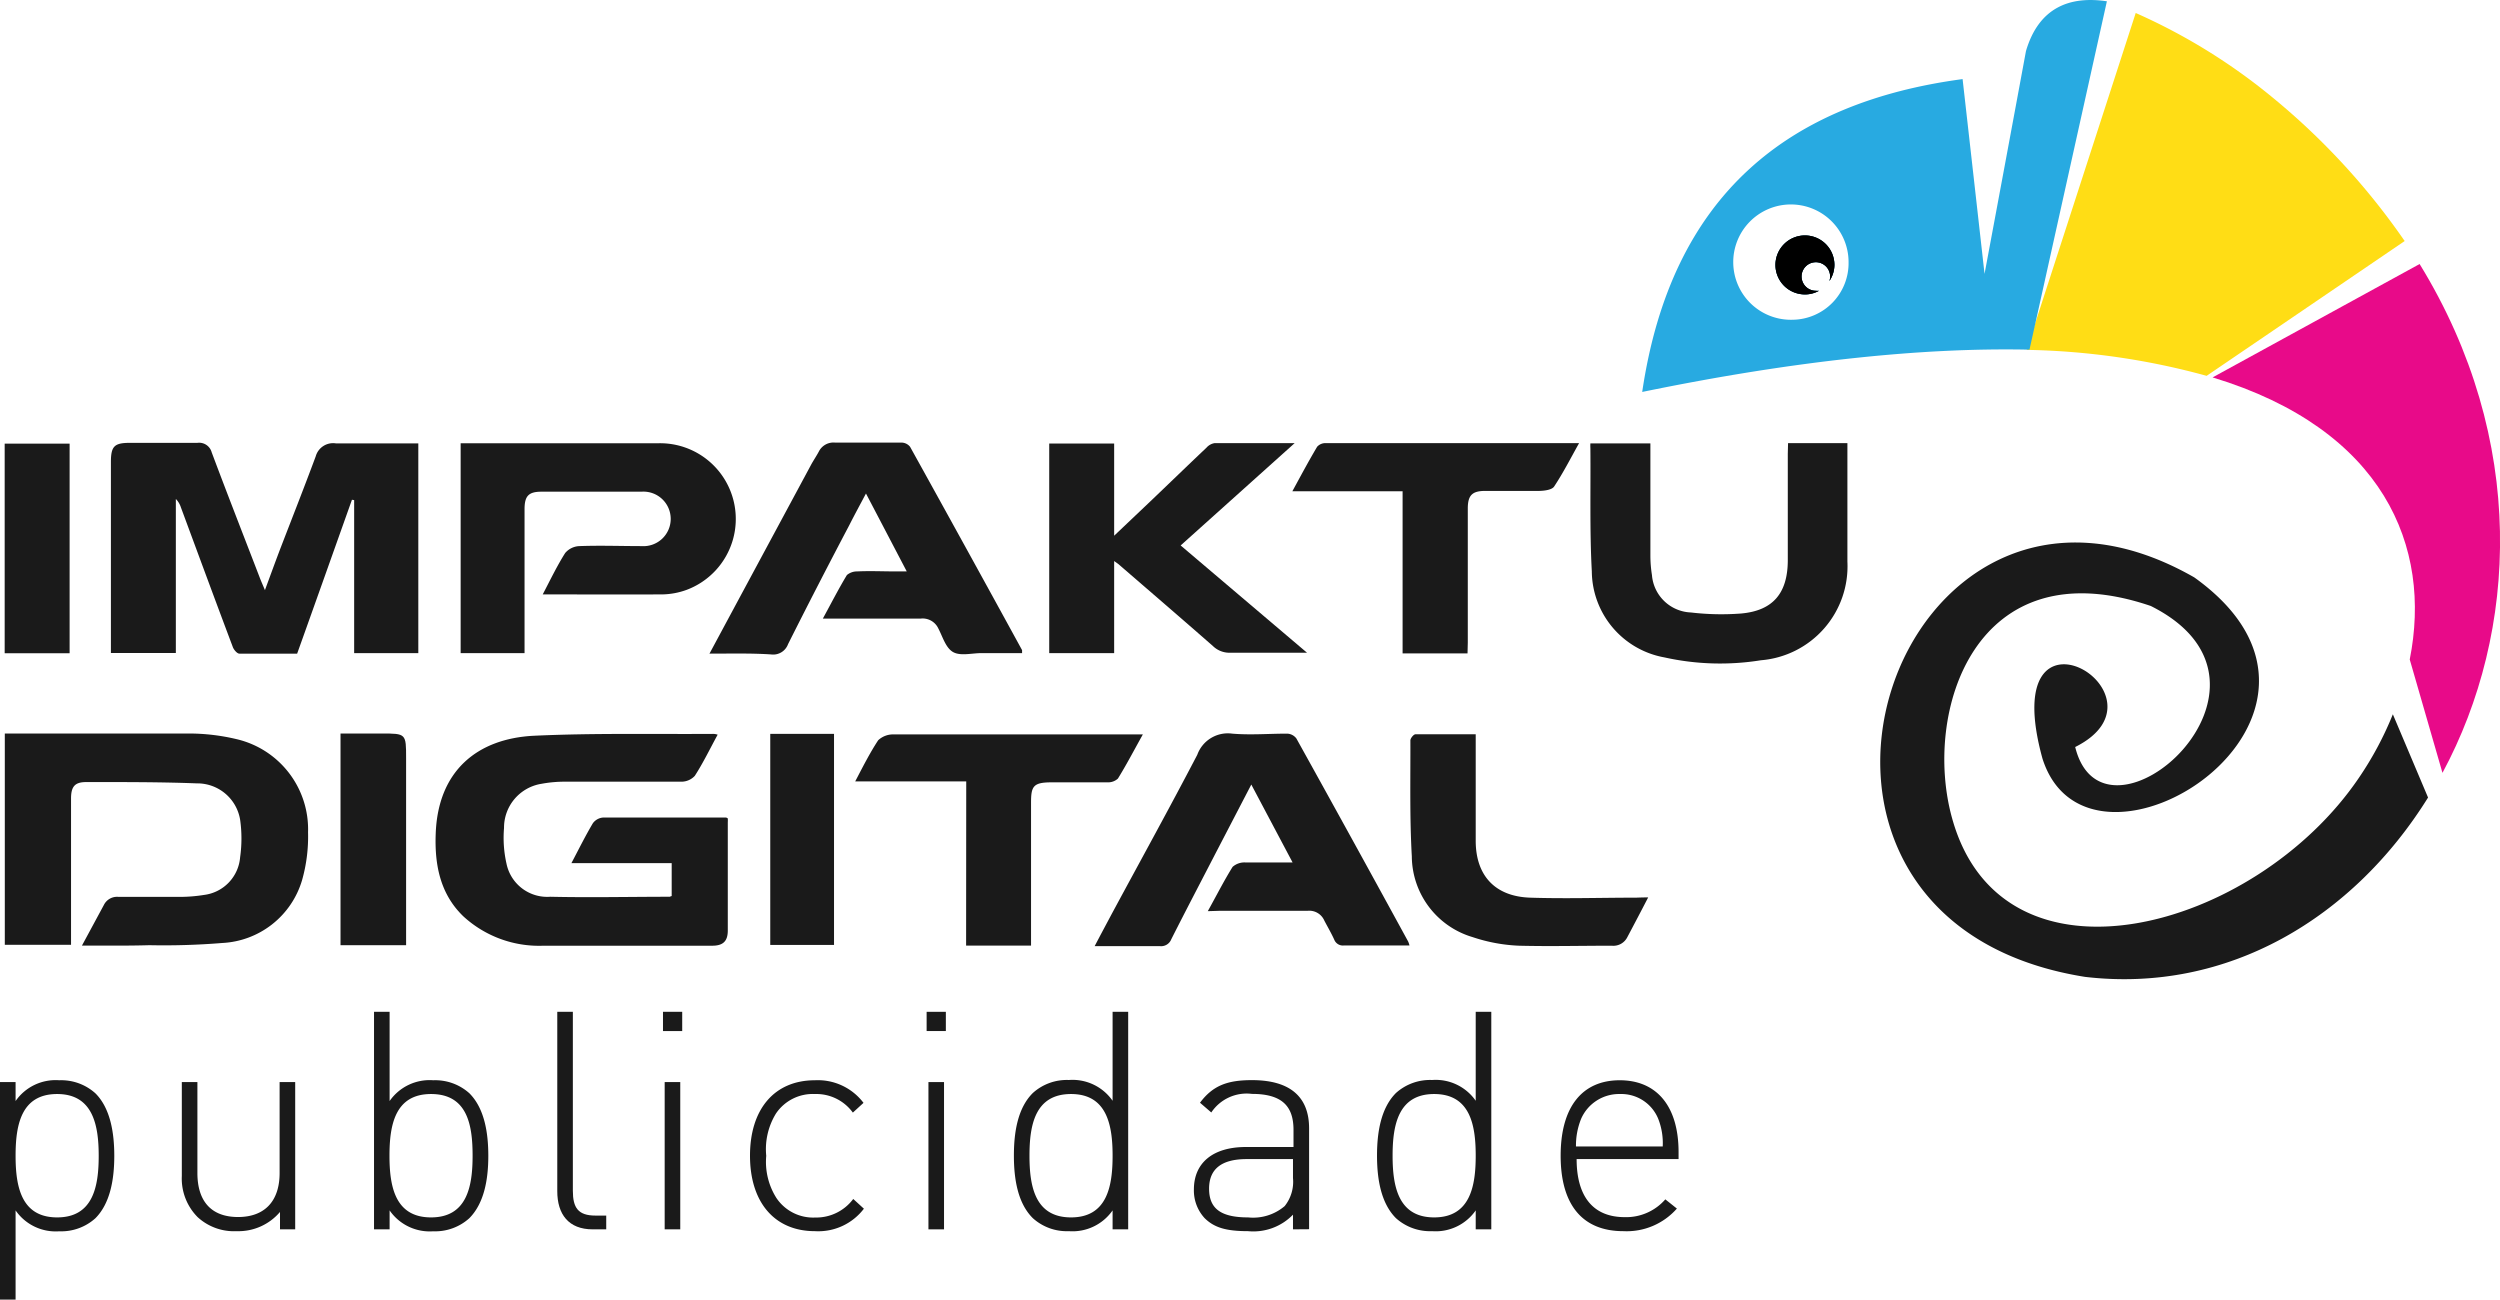
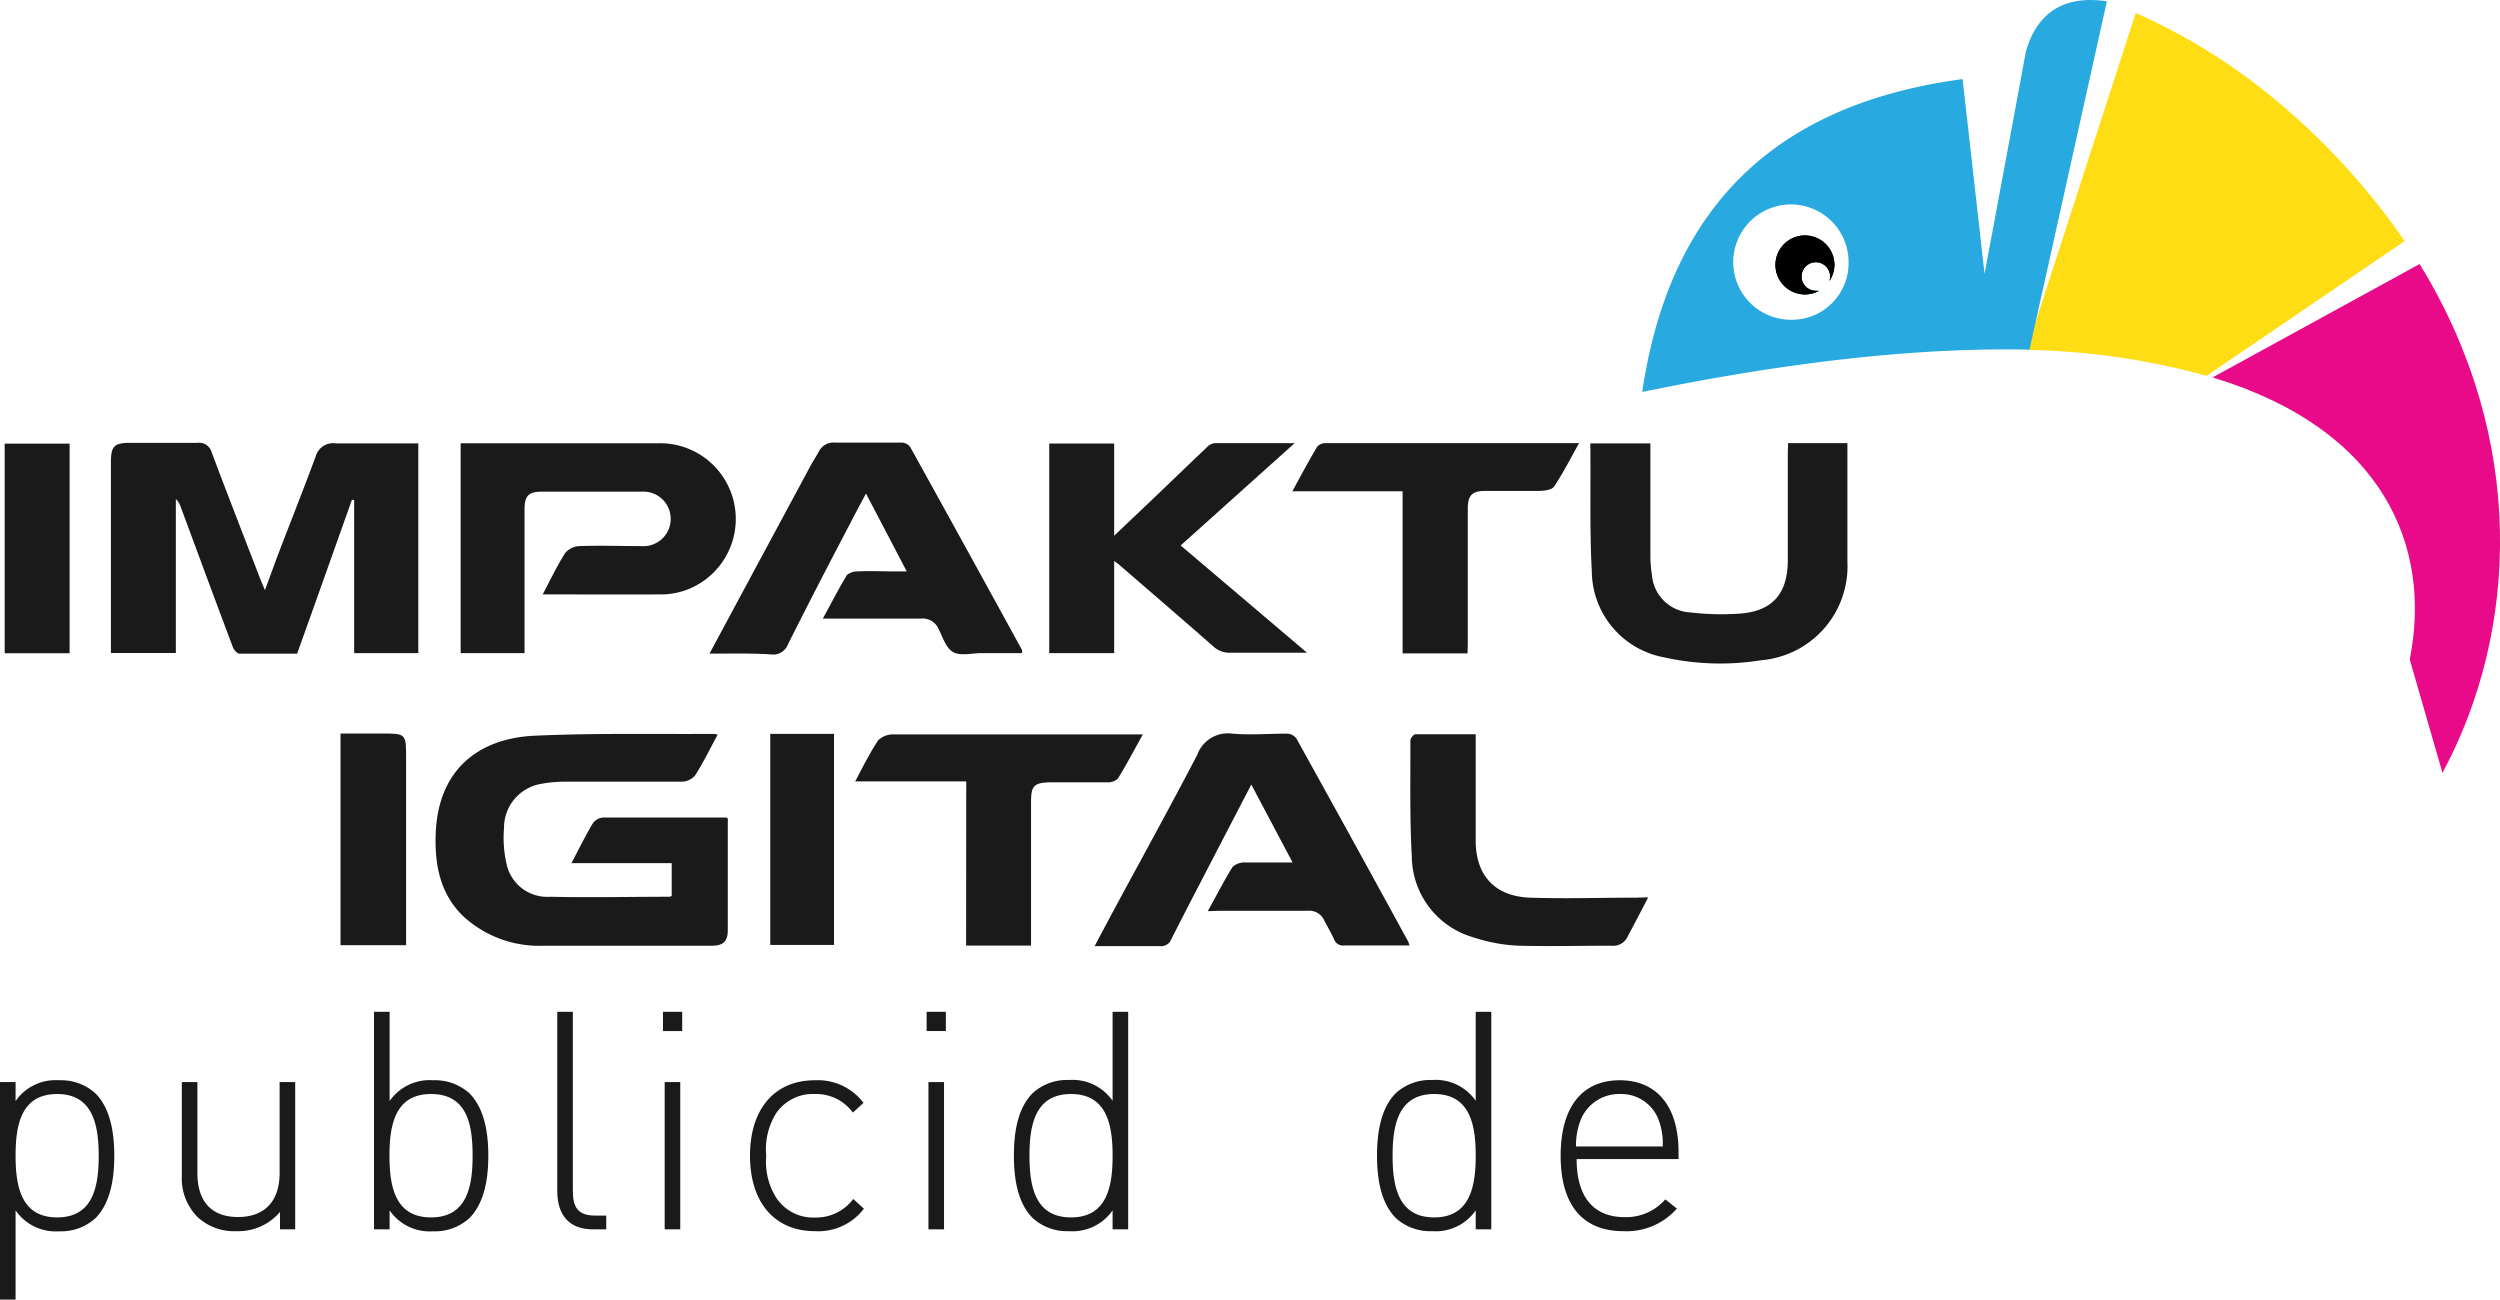
<svg xmlns="http://www.w3.org/2000/svg" viewBox="0 0 192.5 100.07">
  <defs>
    <style>.cls-1,.cls-2{fill:#1a1a1a;}.cls-2,.cls-3,.cls-4,.cls-5,.cls-6{fill-rule:evenodd;}.cls-3{fill:#e80a89;}.cls-4{fill:#ffdd15;}.cls-5{fill:#28aae1;}</style>
  </defs>
  <g id="Camada_2" data-name="Camada 2">
    <g id="Camada_1-2" data-name="Camada 1">
      <path class="cls-1" d="M7.34,93.81a3.93,3.93,0,0,1-2.78,1A3.75,3.75,0,0,1,1.2,93.2v6.87H0V83.32H1.2v1.46a3.75,3.75,0,0,1,3.36-1.6,3.93,3.93,0,0,1,2.78,1C8.49,85.32,8.8,87.2,8.8,89S8.49,92.66,7.34,93.81ZM4.4,84.24c-2.78,0-3.2,2.4-3.2,4.75s.42,4.75,3.2,4.75S7.6,91.34,7.6,89,7.17,84.24,4.4,84.24Z" />
      <path class="cls-1" d="M21.56,94.66V93.32a4.2,4.2,0,0,1-3.34,1.48,4.13,4.13,0,0,1-3-1.08A4.21,4.21,0,0,1,14,90.56V83.32h1.2v7c0,2.19,1.08,3.39,3.13,3.39s3.2-1.22,3.2-3.39v-7h1.2V94.66Z" />
      <path class="cls-1" d="M36.13,93.81a3.93,3.93,0,0,1-2.78,1A3.75,3.75,0,0,1,30,93.2v1.46h-1.2V77.91H30v6.87a3.75,3.75,0,0,1,3.36-1.6,3.93,3.93,0,0,1,2.78,1c1.15,1.15,1.46,3,1.46,4.82S37.28,92.66,36.13,93.81Zm-2.94-9.57c-2.78,0-3.2,2.4-3.2,4.75s.42,4.75,3.2,4.75,3.2-2.4,3.2-4.75S36,84.24,33.19,84.24Z" />
      <path class="cls-1" d="M45.64,94.66c-1.86,0-2.73-1.16-2.73-2.94V77.91h1.2V91.69c0,1.3.4,1.91,1.74,1.91h.83v1.06Z" />
      <path class="cls-1" d="M51.05,79.39V77.91h1.48v1.48Zm.13,15.27V83.32h1.2V94.66Z" />
      <path class="cls-1" d="M62.75,94.8c-3.1,0-5-2.21-5-5.81s1.89-5.81,5-5.81a4.41,4.41,0,0,1,3.74,1.74l-.82.75a3.48,3.48,0,0,0-2.92-1.43,3.42,3.42,0,0,0-3,1.5A5.25,5.25,0,0,0,59,89a5.2,5.2,0,0,0,.78,3.24,3.41,3.41,0,0,0,3,1.51,3.56,3.56,0,0,0,2.92-1.43l.82.75A4.41,4.41,0,0,1,62.75,94.8Z" />
      <path class="cls-1" d="M71.35,79.39V77.91h1.48v1.48Zm.14,15.27V83.32h1.2V94.66Z" />
      <path class="cls-1" d="M85.67,94.66V93.2a3.76,3.76,0,0,1-3.37,1.6,3.9,3.9,0,0,1-2.77-1c-1.16-1.15-1.46-3-1.46-4.82s.3-3.67,1.46-4.82a3.9,3.9,0,0,1,2.77-1,3.76,3.76,0,0,1,3.37,1.6V77.91h1.2V94.66Zm-3.2-10.42c-2.78,0-3.2,2.4-3.2,4.75s.42,4.75,3.2,4.75,3.2-2.4,3.2-4.75S85.24,84.24,82.47,84.24Z" />
-       <path class="cls-1" d="M99.56,94.66V93.53A4.25,4.25,0,0,1,96.1,94.8c-1.7,0-2.61-.28-3.34-1a3.14,3.14,0,0,1-.83-2.21c0-2.07,1.49-3.27,4-3.27h3.67V87c0-1.81-.87-2.77-3.2-2.77a3.27,3.27,0,0,0-3.13,1.43l-.87-.75c1-1.34,2.14-1.74,4-1.74,3,0,4.4,1.34,4.4,3.71v7.77Zm0-5.41H96c-1.93,0-2.9.75-2.9,2.28s.9,2.21,3,2.21a3.75,3.75,0,0,0,2.82-.87,3,3,0,0,0,.64-2.16Z" />
      <path class="cls-1" d="M113.63,94.66V93.2a3.75,3.75,0,0,1-3.36,1.6,3.93,3.93,0,0,1-2.78-1c-1.15-1.15-1.46-3-1.46-4.82s.31-3.67,1.46-4.82a3.93,3.93,0,0,1,2.78-1,3.75,3.75,0,0,1,3.36,1.6V77.91h1.2V94.66Zm-3.2-10.42c-2.77,0-3.2,2.4-3.2,4.75s.43,4.75,3.2,4.75,3.2-2.4,3.2-4.75S113.21,84.24,110.43,84.24Z" />
      <path class="cls-1" d="M121.4,89.25c0,2.89,1.28,4.47,3.7,4.47a4,4,0,0,0,3.13-1.37l.89.71A5.15,5.15,0,0,1,125,94.8c-3.13,0-4.83-2-4.83-5.81s1.7-5.81,4.55-5.81,4.53,2,4.53,5.53v.54Zm6.28-3.11a3.07,3.07,0,0,0-2.93-1.9,3.19,3.19,0,0,0-3,1.9,5.47,5.47,0,0,0-.4,2.14h6.68A5.13,5.13,0,0,0,127.68,86.14Z" />
      <path class="cls-1" d="M27.1,38.48c-1.4,3.94-2.8,7.88-4.22,11.85-1.49,0-3,0-4.45,0-.17,0-.42-.29-.5-.5-1.35-3.58-2.67-7.17-4-10.76a1.64,1.64,0,0,0-.39-.65V50.28h-5V35.58c0-1.22.26-1.48,1.46-1.48,1.73,0,3.47,0,5.2,0a1,1,0,0,1,1.1.73c1.22,3.26,2.49,6.5,3.74,9.75.1.25.21.5.36.86.41-1.11.78-2.13,1.16-3.13.92-2.39,1.86-4.77,2.75-7.17a1.39,1.39,0,0,1,1.55-1c2.1,0,4.2,0,6.35,0V50.29H27.27V38.51Z" />
-       <path class="cls-1" d="M6.31,72.81,8,69.68a1.13,1.13,0,0,1,1.13-.62c1.6,0,3.19,0,4.79,0a11.9,11.9,0,0,0,1.79-.15A3.18,3.18,0,0,0,18.49,66a10.29,10.29,0,0,0,0-2.88,3.34,3.34,0,0,0-3.34-2.8c-2.84-.11-5.68-.1-8.52-.1-.88,0-1.16.36-1.16,1.27,0,3.49,0,7,0,10.48v.78H.37V56.48h.78c4.46,0,8.92,0,13.39,0a15.93,15.93,0,0,1,3.7.44,7.13,7.13,0,0,1,5.48,7.17,12.27,12.27,0,0,1-.46,3.68,6.76,6.76,0,0,1-6.15,4.84,55.15,55.15,0,0,1-5.61.17C9.82,72.83,8.13,72.81,6.31,72.81Z" />
      <path class="cls-1" d="M51.72,69V66.46H44c.58-1.1,1.08-2.11,1.65-3.07a1.08,1.08,0,0,1,.8-.44c3.14,0,6.28,0,9.43,0,0,0,.08,0,.16.07a2.51,2.51,0,0,1,0,.31c0,2.77,0,5.55,0,8.32,0,.83-.37,1.17-1.2,1.17-4.32,0-8.65,0-13,0a8.62,8.62,0,0,1-6.16-2.26c-1.8-1.73-2.22-4-2.13-6.36.17-4.86,3.22-7.35,7.62-7.55,4.57-.21,9.15-.11,13.73-.14.08,0,.17,0,.36.06-.6,1.1-1.12,2.18-1.76,3.17a1.4,1.4,0,0,1-1,.45c-3,0-6,0-9,0a9.69,9.69,0,0,0-1.79.16,3.42,3.42,0,0,0-2.9,3.41A9,9,0,0,0,39,66.5a3.2,3.2,0,0,0,3.37,2.55c3.07.07,6.15,0,9.22,0C51.6,69.05,51.64,69,51.72,69Z" />
      <path class="cls-1" d="M41.79,45.77c.6-1.15,1.11-2.21,1.73-3.19a1.51,1.51,0,0,1,1.1-.53c1.59-.06,3.19,0,4.78,0a2.1,2.1,0,1,0,0-4.19h-7.7c-1,0-1.31.33-1.31,1.35V50.29H35.47V34.13l.54,0H50.72a5.83,5.83,0,0,1,2.12,11.3,5.73,5.73,0,0,1-1.88.34C48,45.78,45,45.77,41.79,45.77Z" />
      <path class="cls-1" d="M93,70.16c.68-1.22,1.25-2.35,1.91-3.41a1.37,1.37,0,0,1,1-.34c1.15,0,2.31,0,3.62,0l-3.18-6-2.77,5.33c-1.13,2.19-2.28,4.38-3.39,6.58a.84.84,0,0,1-.9.53c-1.64,0-3.28,0-5,0,.46-.88.89-1.68,1.32-2.49,2.2-4.08,4.44-8.14,6.58-12.24a2.5,2.5,0,0,1,2.69-1.63c1.4.12,2.82,0,4.23,0a.93.93,0,0,1,.71.37q4.33,7.8,8.61,15.64a2,2,0,0,1,.1.3h-1.16c-1.29,0-2.59,0-3.88,0a.71.71,0,0,1-.75-.44c-.23-.51-.52-1-.77-1.48a1.26,1.26,0,0,0-1.27-.75c-2.24,0-4.49,0-6.73,0Z" />
      <path class="cls-1" d="M54.63,50.33l2.15-4,5.71-10.61c.18-.32.39-.63.56-.95a1.26,1.26,0,0,1,1.25-.69c1.71,0,3.42,0,5.13,0a.85.85,0,0,1,.65.33q4.33,7.81,8.62,15.65s0,.09,0,.23H75.57c-.74,0-1.61.24-2.18-.08s-.8-1.17-1.14-1.82a1.33,1.33,0,0,0-1.34-.76c-2.24,0-4.48,0-6.73,0h-.82c.65-1.19,1.21-2.29,1.85-3.35A1.2,1.2,0,0,1,66,44c1-.05,2,0,3,0h.82L66.68,38c-.46.87-.88,1.64-1.28,2.43-1.58,3-3.18,6.1-4.72,9.17a1.22,1.22,0,0,1-1.32.79C57.84,50.29,56.31,50.33,54.63,50.33Z" />
      <path class="cls-1" d="M85.79,50.29h-5V34.15h5v7.1l2.75-2.61c1.46-1.39,2.9-2.79,4.36-4.17a1.06,1.06,0,0,1,.63-.35c2,0,4,0,6.16,0L90.91,42l9.73,8.26c-.31,0-.5,0-.69,0-1.74,0-3.47,0-5.21,0a1.82,1.82,0,0,1-1.35-.52c-2.42-2.12-4.85-4.21-7.28-6.31l-.32-.23Z" />
      <path class="cls-1" d="M137.68,34.12h4.57v.73c0,2.8,0,5.59,0,8.39a7.26,7.26,0,0,1-6.66,7.6,19.77,19.77,0,0,1-7.43-.22A6.79,6.79,0,0,1,122.57,44c-.17-3.16-.08-6.33-.11-9.49a2.94,2.94,0,0,1,0-.37h4.62v.72c0,2.64,0,5.27,0,7.91a9.61,9.61,0,0,0,.12,1.51,3.13,3.13,0,0,0,3,2.88,20,20,0,0,0,3.87.08c2.44-.22,3.57-1.55,3.59-4.05,0-2.75,0-5.5,0-8.25Z" />
      <path class="cls-1" d="M74.4,60.17H65.85C66.46,59,67,57.94,67.62,57a1.67,1.67,0,0,1,1.2-.45c1.88,0,3.75,0,5.62,0H88c-.68,1.22-1.26,2.33-1.92,3.4a1.11,1.11,0,0,1-.79.29c-1.43,0-2.87,0-4.3,0s-1.6.29-1.6,1.57v11h-5Z" />
      <path class="cls-1" d="M113,50.31h-5V37.83H99.51c.68-1.25,1.27-2.35,1.91-3.43a.86.86,0,0,1,.66-.28h19.51c-.66,1.18-1.23,2.3-1.92,3.34-.17.26-.74.33-1.13.34-1.38,0-2.77,0-4.16,0-1,0-1.36.31-1.36,1.36,0,3.44,0,6.88,0,10.33Z" />
      <path class="cls-1" d="M126.91,69.1c-.58,1.12-1.09,2.09-1.61,3.07a1.2,1.2,0,0,1-1.19.65c-2.38,0-4.76.06-7.13,0a12.79,12.79,0,0,1-3.58-.66,6.53,6.53,0,0,1-4.69-6.22c-.17-3-.1-6-.11-8.93,0-.16.25-.47.39-.47,1.52,0,3,0,4.64,0,0,.29,0,.54,0,.78v7.42c0,2.67,1.48,4.29,4.19,4.38s5.45,0,8.17,0C126.27,69.11,126.52,69.1,126.91,69.1Z" />
      <path class="cls-1" d="M31.22,72.78h-5V56.48h3.15c1.9,0,1.9,0,1.9,1.91V72.78Z" />
      <path class="cls-1" d="M5.36,50.3h-5V34.16h5Z" />
      <path class="cls-1" d="M59.31,56.51h4.91V72.76H59.31Z" />
-       <path class="cls-2" d="M184.25,55a25.73,25.73,0,0,1-2.62,4.9c-8,11.79-27.46,17.06-31.32,3.1-2.28-8.19,1.78-20.94,15.3-16.34,12.14,6.07-3.62,19.81-5.82,10.86,8-4-6.21-12.52-2.52.89,3.6,11.36,26.61-3.27,11.69-13.95-23.07-13.2-36.39,26.3-8.41,30.76,11,1.29,20.66-4.56,26.41-13.81L184.25,55Z" />
      <path class="cls-3" d="M170.37,29.06c13.19,4,16.91,13.05,15.18,21.72l2.52,8.73c5.85-10.86,6.54-25.67-1.76-39.18l-15.94,8.73Z" />
      <path class="cls-4" d="M156.05,26.94a55.67,55.67,0,0,1,13.86,2l15.25-10.38A53.78,53.78,0,0,0,173.67,6.46,45.52,45.52,0,0,0,164.45,1l-8.4,25.93Z" />
      <path class="cls-5" d="M140.86,21.64a1,1,0,0,0,.06-.34,1.1,1.1,0,1,0-1.09,1.09.85.85,0,0,0,.23,0,2.19,2.19,0,0,1-1.07.28,2.27,2.27,0,1,1,2.26-2.27A2.22,2.22,0,0,1,140.86,21.64Z" />
      <path class="cls-5" d="M156,3.93q-1.59,8.6-3.19,17.16-.84-7.48-1.69-15C137.69,7.89,128.69,15,126.45,30.18c11.86-2.44,21.62-3.41,29.61-3.26h.21l.46-2.06v0L162.23.1C159.41-.32,157,.54,156,3.93ZM138.06,24.62a4.44,4.44,0,1,1,4.28-4.43A4.36,4.36,0,0,1,138.06,24.62Z" />
      <path class="cls-2" d="M140.86,21.64a1,1,0,0,0,.06-.34,1.1,1.1,0,1,0-1.09,1.09.85.85,0,0,0,.23,0,2.19,2.19,0,0,1-1.07.28,2.27,2.27,0,1,1,2.26-2.27A2.22,2.22,0,0,1,140.86,21.64Z" />
      <path class="cls-6" d="M140.86,21.64a1,1,0,0,0,.06-.34,1.1,1.1,0,1,0-1.09,1.09.85.85,0,0,0,.23,0,2.19,2.19,0,0,1-1.07.28,2.27,2.27,0,1,1,2.26-2.27A2.22,2.22,0,0,1,140.86,21.64Z" />
    </g>
  </g>
</svg>